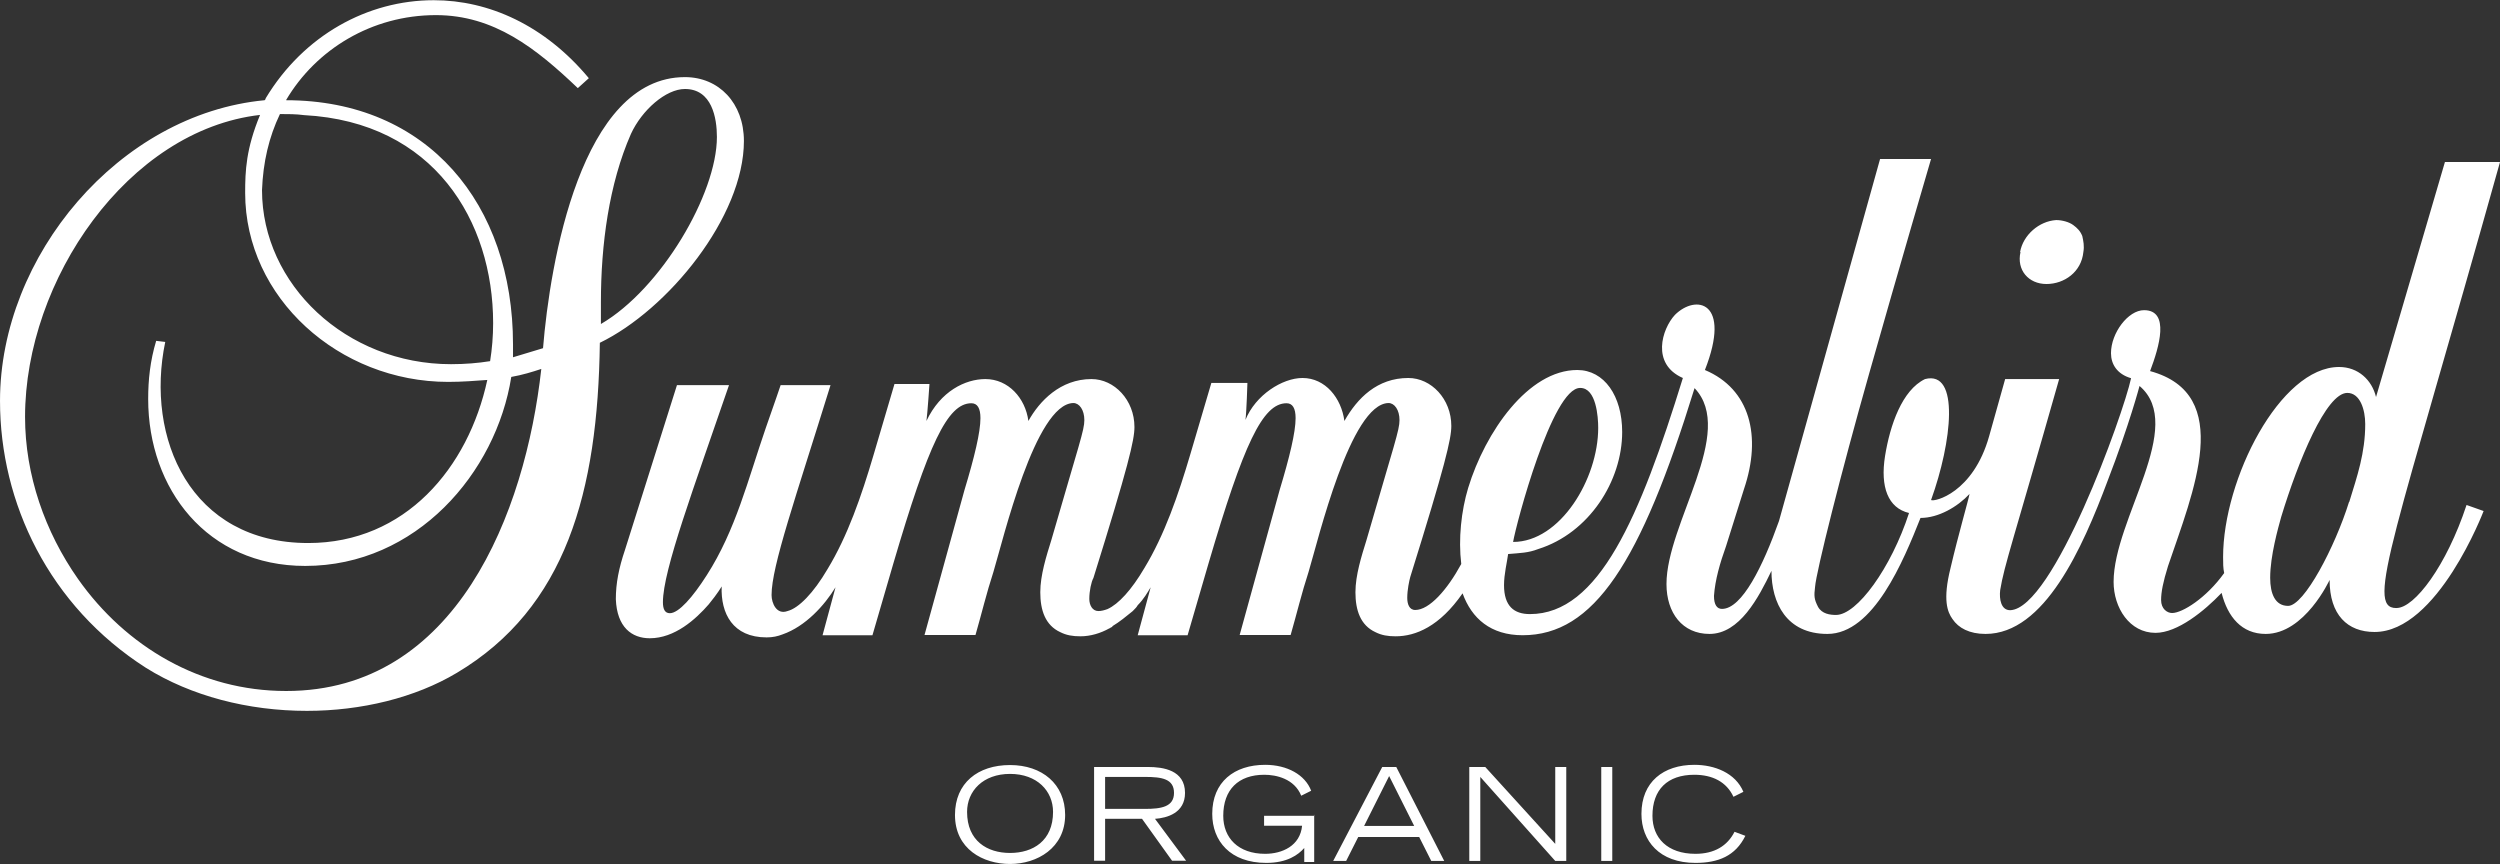
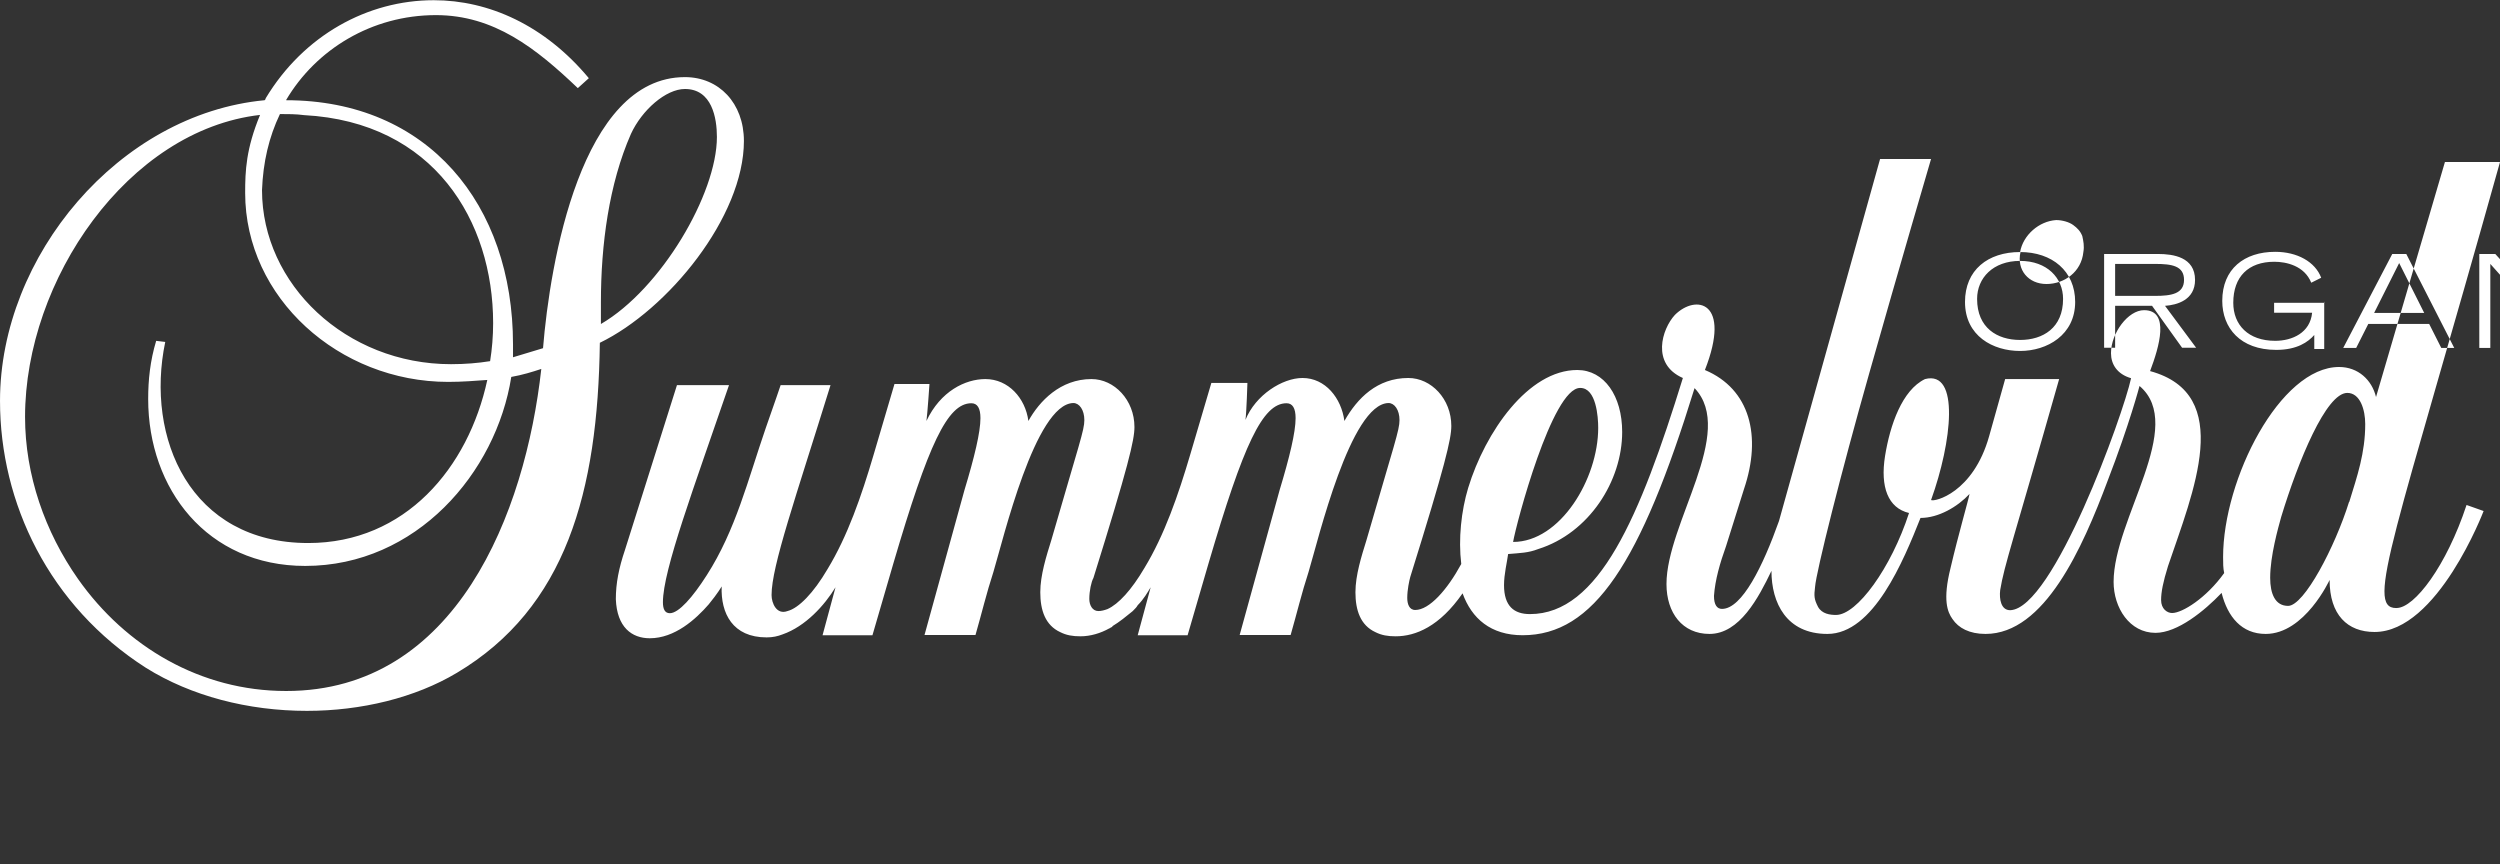
<svg xmlns="http://www.w3.org/2000/svg" height="40" viewBox="0 0 115.74 40" width="115.74">
  <rect x="0" y="0" width="115.74" height="40" fill="#333333" stroke="none" />
-   <path d="m27.82 15v-1.02c0-2.64.37-5.46 1.39-7.78.51-1.11 1.62-2.08 2.5-2.08 1.25 0 1.48 1.34 1.48 2.22 0 2.64-2.59 7.04-5.37 8.66m-14.58 16.99c-3.94 0-7.41-2.04-9.63-5.19-1.53-2.18-2.45-4.81-2.45-7.5 0-6.34 4.77-13.28 10.88-13.98-.65 1.57-.69 2.59-.69 3.61 0 4.86 4.35 8.75 9.4 8.75.65 0 1.25-.05 1.81-.09-.88 4.07-3.8 7.55-8.29 7.55-5.46 0-7.55-4.86-6.62-9.31l-.42-.05c-.28.93-.37 1.81-.37 2.69 0 4.17 2.73 7.73 7.27 7.73 5.14 0 8.84-4.31 9.54-8.75.51-.09.97-.23 1.39-.37-.74 6.67-3.94 14.91-11.81 14.91m-.28-26.71c.37 0 .74 0 1.11.05 6.02.32 8.75 4.91 8.75 9.63 0 .6-.05 1.2-.14 1.76-.56.09-1.16.14-1.81.14-4.86 0-8.75-3.7-8.75-8.06.05-1.3.32-2.45.83-3.52m21.48 1.25c0-1.76-1.16-2.96-2.73-2.96-4.81 0-6.25 8.61-6.57 12.55l-1.39.42v-.6c0-6.48-3.94-11.3-10.51-11.3 1.39-2.36 3.98-3.94 6.94-3.94 2.69 0 4.63 1.53 6.57 3.38l.51-.46c-2.04-2.45-4.63-3.61-7.18-3.61-3.06 0-6.02 1.62-7.78 4.54 0 .05-.05.09-.05.09-6.74.64-12.25 7.21-12.25 13.92 0 4.72 2.27 9.49 6.76 12.36 2.08 1.3 4.72 1.99 7.45 1.99 2.5 0 5-.6 6.94-1.76 5.05-3.01 6.53-8.38 6.62-15.28 3.15-1.53 6.67-5.83 6.67-9.35m74.31 16.72c-.65 2.08-2.08 4.81-2.82 4.81-.6 0-.83-.56-.83-1.3 0-1.02.37-2.31.51-2.82.79-2.59 2.08-5.74 3.06-5.74.6 0 .83.79.83 1.44 0 1.34-.37 2.41-.74 3.61m-35.6-5.28c.74 0 .83 1.34.83 1.85 0 2.36-1.76 5.28-3.94 5.28.14-.83 1.81-7.13 3.1-7.13m37.78 10.19c-1.44 0-.05-3.29 4.81-20.65h-2.55l-3.19 10.88c-.19-.79-.83-1.39-1.71-1.39-2.73 0-5.37 5.19-5.37 8.8 0 .28 0 .51.05.74-.83 1.16-1.94 1.85-2.41 1.85-.23 0-.51-.19-.51-.6 0-.37.09-.83.32-1.57 1.16-3.43 3.1-7.96-.83-9.03.42-1.11.93-2.82-.28-2.82-.74 0-1.53 1.06-1.53 1.99 0 .51.28.97.93 1.16-.37 1.71-3.61 10.69-5.6 10.74-.42 0-.51-.51-.46-.93.19-1.16.6-2.27 2.73-9.77h-2.5l-.74 2.64c-.74 2.64-2.55 3.06-2.69 2.96.97-2.69 1.34-6.02-.28-5.6-1.06.51-1.62 2.13-1.85 3.56-.23 1.44.14 2.41 1.11 2.64-.83 2.55-2.41 4.72-3.38 4.72-.28 0-.65-.05-.83-.37-.19-.37-.19-.51-.14-.93.05-.69 1.2-5.28 2.5-9.86 1.39-4.91 2.87-9.95 2.87-9.95h-2.36l-4.68 16.76c-.74 2.08-1.71 4.07-2.64 4.07-.23 0-.37-.19-.37-.6.05-.74.28-1.53.56-2.31l.83-2.64c.83-2.45.28-4.63-1.81-5.51 1.25-3.19-.42-3.52-1.39-2.55-.6.65-1.11 2.27.37 2.92-1.99 6.44-3.89 10.93-7.08 10.93-.74 0-1.2-.37-1.2-1.34 0-.51.14-1.06.19-1.44.56-.05.93-.05 1.39-.23 2.36-.74 3.89-3.15 3.89-5.42 0-1.67-.83-2.87-2.08-2.87-2.27 0-4.26 2.87-5.05 5.46-.32 1.06-.46 2.36-.32 3.52-.65 1.2-1.48 2.13-2.13 2.13-.28 0-.37-.28-.37-.56 0-.37.09-.79.14-.97 1.62-5.19 1.9-6.39 1.9-6.99 0-1.25-.93-2.22-1.99-2.22-1.44 0-2.36.93-2.96 1.99-.14-1.06-.88-1.99-1.94-1.99-.93 0-2.18.79-2.64 1.94.05-.37.09-1.71.09-1.71h-1.67l-.97 3.29c-.56 1.9-1.2 3.75-2.13 5.28-.6 1.02-1.2 1.67-1.71 1.9-.14.05-.28.09-.42.09-.28 0-.42-.28-.42-.56 0-.37.09-.79.19-.97 1.62-5.19 1.9-6.39 1.9-6.99 0-1.25-.93-2.22-1.99-2.22-1.44 0-2.41 1.02-2.92 1.94-.14-1.06-.93-1.94-1.99-1.94-.93 0-2.08.56-2.73 1.94.05-.37.14-1.71.14-1.71h-1.62l-.97 3.29c-.56 1.9-1.2 3.75-2.13 5.28-.65 1.11-1.34 1.81-1.85 1.94-.51.19-.74-.37-.74-.74 0-1.34 1.11-4.49 2.73-9.72h-2.31s-.28.83-.69 1.99c-.83 2.41-1.39 4.72-2.73 6.81-.65 1.02-1.3 1.76-1.71 1.76-.23 0-.32-.19-.32-.51 0-1.48 1.44-5.32 3.06-10.05h-2.41l-2.41 7.64c-.28.83-.42 1.53-.42 2.27.05 1.3.74 1.81 1.57 1.81 1.16 0 2.13-.88 2.73-1.57.42-.51.6-.83.6-.83-.05 1.25.51 2.36 2.08 2.36.28 0 .51-.05.74-.14 1.06-.37 1.94-1.34 2.45-2.18l-.6 2.22h2.31l.97-3.33c1.62-5.51 2.5-7.41 3.61-7.41.28 0 .42.23.42.69 0 .65-.28 1.81-.74 3.33l-1.85 6.71h2.36c.28-.97.51-1.94.83-2.92.46-1.53 1.94-7.78 3.7-7.82.28 0 .51.32.51.79s-.23 1.06-1.53 5.56c-.23.74-.51 1.62-.51 2.41 0 .83.23 1.53.93 1.85.28.14.56.19.93.19.46 0 .93-.14 1.34-.37.05 0 .05-.05.09-.05 0 0 .05 0 .05-.05.32-.19.65-.46.93-.69l.05-.05c.09-.09.14-.14.19-.23.28-.28.46-.6.6-.83l-.6 2.22h2.31l.97-3.33c1.62-5.51 2.5-7.41 3.61-7.41.28 0 .42.23.42.69 0 .65-.28 1.81-.74 3.33l-1.85 6.71h2.36c.28-.97.51-1.94.83-2.92.46-1.53 1.94-7.78 3.7-7.82.28 0 .51.32.51.79s-.23 1.06-1.53 5.56c-.23.74-.51 1.62-.51 2.41 0 .83.23 1.53.93 1.85.28.14.56.19.93.19.93 0 2.04-.46 3.1-1.99.42 1.16 1.3 1.94 2.78 1.94 3.29 0 5.46-3.33 7.96-11.44 1.94 2.04-1.3 6.25-1.3 9.07 0 1.34.74 2.31 1.99 2.31 1.39 0 2.27-1.67 2.87-2.92 0 1.48.69 2.92 2.59 2.92 2.13 0 3.52-3.38 4.31-5.37.83 0 1.71-.51 2.27-1.11-.05.28-.51 1.85-.88 3.43-.37 1.48-.14 2.04.09 2.36.28.42.79.69 1.53.69 2.73 0 4.49-3.98 5.65-7.08 1.02-2.64 1.48-4.4 1.48-4.4 2.18 1.85-1.2 6.16-1.2 9.07 0 1.2.74 2.36 1.94 2.36 1.02 0 2.27-1.02 3.06-1.85.28 1.11.93 1.9 2.04 1.9 1.81 0 2.96-2.5 2.96-2.5 0 1.62.83 2.41 2.08 2.41 2.92 0 5.05-5.6 5.05-5.6l-.79-.28c-.93 2.82-2.41 4.77-3.24 4.77m-17.41-16.48c-.19.83.37 1.48 1.2 1.48s1.62-.56 1.71-1.48c.05-.28 0-.51-.05-.74-.09-.23-.23-.37-.42-.51s-.51-.23-.79-.23c-.79.05-1.53.69-1.67 1.48m-46.76 23.75c1.48 0 2.55.88 2.55 2.31 0 1.53-1.3 2.27-2.55 2.27s-2.55-.69-2.55-2.27c0-1.48 1.06-2.31 2.55-2.31m0 4.07c1.06 0 1.99-.56 1.99-1.9 0-.97-.74-1.76-1.99-1.76s-1.99.79-1.99 1.76c0 1.34.93 1.9 1.99 1.9m3.89-3.98h2.5c.69 0 1.71.14 1.71 1.2 0 .93-.83 1.16-1.39 1.2l1.44 1.94h-.65l-1.39-1.94h-1.71v1.94h-.51v-4.35zm.51 1.94h1.85c.74 0 1.34-.09 1.34-.74s-.56-.74-1.34-.74h-1.85zm9.68.28v2.18h-.46v-.65c-.28.32-.79.69-1.76.69-1.67 0-2.5-1.02-2.5-2.27 0-1.48 1.02-2.27 2.45-2.27 1.02 0 1.85.46 2.13 1.2l-.46.23c-.32-.79-1.16-.97-1.71-.97-1.2 0-1.9.69-1.9 1.9 0 1.02.69 1.76 1.94 1.76.79 0 1.62-.37 1.71-1.3h-1.76v-.46h2.31v-.05zm3.15-2.22h.65l2.22 4.35h-.6l-.56-1.11h-2.82l-.56 1.11h-.6zm1.48 2.73-1.16-2.31-1.16 2.31h2.31zm2.55-2.73h.74l3.24 3.56v-3.56h.51v4.35h-.51l-3.47-3.89v3.89h-.51zm6.11 0h.51v4.35h-.51zm6.67 3.19c-.46.93-1.25 1.25-2.31 1.25-1.67 0-2.5-1.02-2.5-2.27 0-1.48 1.02-2.27 2.45-2.27.93 0 1.9.37 2.27 1.25l-.46.23c-.32-.69-.97-1.02-1.81-1.02-1.25 0-1.94.69-1.94 1.9 0 1.02.69 1.76 1.99 1.76.88 0 1.48-.37 1.81-1.02l.51.19z" fill="#fff" />
+   <path d="m27.82 15v-1.02c0-2.64.37-5.46 1.39-7.78.51-1.11 1.62-2.08 2.5-2.08 1.25 0 1.48 1.34 1.48 2.22 0 2.64-2.59 7.04-5.37 8.66m-14.58 16.99c-3.94 0-7.41-2.04-9.63-5.19-1.53-2.18-2.45-4.81-2.45-7.5 0-6.34 4.77-13.28 10.88-13.98-.65 1.57-.69 2.59-.69 3.61 0 4.86 4.35 8.75 9.4 8.75.65 0 1.25-.05 1.81-.09-.88 4.07-3.8 7.55-8.29 7.55-5.46 0-7.55-4.86-6.62-9.31l-.42-.05c-.28.93-.37 1.81-.37 2.69 0 4.17 2.73 7.73 7.27 7.73 5.14 0 8.84-4.31 9.54-8.75.51-.09.97-.23 1.39-.37-.74 6.67-3.94 14.91-11.81 14.91m-.28-26.71c.37 0 .74 0 1.11.05 6.02.32 8.75 4.91 8.75 9.63 0 .6-.05 1.2-.14 1.76-.56.09-1.16.14-1.81.14-4.86 0-8.75-3.7-8.75-8.06.05-1.3.32-2.45.83-3.52m21.48 1.25c0-1.76-1.16-2.96-2.73-2.96-4.81 0-6.25 8.61-6.57 12.55l-1.39.42v-.6c0-6.48-3.94-11.3-10.51-11.3 1.39-2.36 3.98-3.94 6.94-3.94 2.69 0 4.63 1.53 6.57 3.38l.51-.46c-2.04-2.45-4.63-3.61-7.18-3.61-3.06 0-6.02 1.62-7.78 4.54 0 .05-.05.09-.05.09-6.74.64-12.25 7.21-12.25 13.92 0 4.72 2.27 9.49 6.76 12.36 2.08 1.3 4.72 1.99 7.45 1.99 2.5 0 5-.6 6.94-1.76 5.05-3.01 6.53-8.38 6.62-15.28 3.15-1.53 6.67-5.83 6.67-9.35m74.31 16.72c-.65 2.08-2.08 4.81-2.82 4.81-.6 0-.83-.56-.83-1.3 0-1.02.37-2.31.51-2.82.79-2.59 2.08-5.74 3.06-5.74.6 0 .83.79.83 1.44 0 1.34-.37 2.41-.74 3.61m-35.6-5.28c.74 0 .83 1.34.83 1.85 0 2.36-1.76 5.28-3.94 5.28.14-.83 1.81-7.13 3.1-7.13m37.78 10.19c-1.44 0-.05-3.29 4.81-20.65h-2.55l-3.19 10.88c-.19-.79-.83-1.39-1.71-1.39-2.73 0-5.37 5.19-5.37 8.8 0 .28 0 .51.05.74-.83 1.16-1.94 1.85-2.41 1.85-.23 0-.51-.19-.51-.6 0-.37.09-.83.32-1.57 1.16-3.43 3.1-7.96-.83-9.03.42-1.11.93-2.82-.28-2.82-.74 0-1.53 1.06-1.53 1.99 0 .51.28.97.93 1.16-.37 1.71-3.61 10.69-5.6 10.74-.42 0-.51-.51-.46-.93.19-1.16.6-2.27 2.73-9.77h-2.5l-.74 2.64c-.74 2.64-2.55 3.06-2.69 2.96.97-2.69 1.34-6.02-.28-5.6-1.06.51-1.62 2.13-1.85 3.56-.23 1.44.14 2.41 1.11 2.64-.83 2.55-2.41 4.72-3.38 4.72-.28 0-.65-.05-.83-.37-.19-.37-.19-.51-.14-.93.05-.69 1.2-5.28 2.5-9.86 1.39-4.91 2.87-9.95 2.87-9.95h-2.36l-4.68 16.76c-.74 2.08-1.71 4.07-2.64 4.07-.23 0-.37-.19-.37-.6.05-.74.28-1.53.56-2.31l.83-2.64c.83-2.45.28-4.63-1.81-5.51 1.25-3.19-.42-3.52-1.39-2.55-.6.65-1.11 2.27.37 2.92-1.99 6.44-3.89 10.93-7.08 10.93-.74 0-1.2-.37-1.2-1.34 0-.51.14-1.06.19-1.44.56-.05.93-.05 1.39-.23 2.36-.74 3.89-3.15 3.89-5.42 0-1.67-.83-2.87-2.08-2.87-2.27 0-4.26 2.87-5.05 5.46-.32 1.06-.46 2.36-.32 3.52-.65 1.2-1.48 2.13-2.13 2.13-.28 0-.37-.28-.37-.56 0-.37.09-.79.14-.97 1.62-5.19 1.9-6.39 1.9-6.99 0-1.25-.93-2.22-1.99-2.22-1.44 0-2.36.93-2.96 1.99-.14-1.06-.88-1.99-1.94-1.99-.93 0-2.18.79-2.64 1.94.05-.37.09-1.71.09-1.71h-1.67l-.97 3.29c-.56 1.9-1.2 3.75-2.13 5.28-.6 1.02-1.2 1.67-1.71 1.9-.14.05-.28.09-.42.09-.28 0-.42-.28-.42-.56 0-.37.09-.79.19-.97 1.62-5.19 1.9-6.39 1.9-6.99 0-1.25-.93-2.22-1.99-2.22-1.44 0-2.41 1.02-2.92 1.94-.14-1.06-.93-1.94-1.99-1.94-.93 0-2.08.56-2.73 1.94.05-.37.14-1.71.14-1.71h-1.62l-.97 3.29c-.56 1.9-1.2 3.75-2.13 5.28-.65 1.11-1.34 1.81-1.85 1.94-.51.19-.74-.37-.74-.74 0-1.34 1.11-4.49 2.73-9.72h-2.31s-.28.83-.69 1.99c-.83 2.41-1.39 4.72-2.73 6.81-.65 1.02-1.3 1.76-1.71 1.76-.23 0-.32-.19-.32-.51 0-1.48 1.44-5.32 3.06-10.05h-2.41l-2.41 7.64c-.28.83-.42 1.53-.42 2.27.05 1.3.74 1.81 1.57 1.81 1.16 0 2.13-.88 2.73-1.57.42-.51.6-.83.6-.83-.05 1.25.51 2.36 2.08 2.36.28 0 .51-.05.74-.14 1.06-.37 1.94-1.34 2.45-2.18l-.6 2.22h2.31l.97-3.33c1.62-5.51 2.5-7.41 3.61-7.41.28 0 .42.23.42.69 0 .65-.28 1.81-.74 3.33l-1.85 6.71h2.36c.28-.97.51-1.94.83-2.92.46-1.53 1.94-7.78 3.7-7.82.28 0 .51.32.51.79s-.23 1.06-1.53 5.56c-.23.74-.51 1.62-.51 2.41 0 .83.23 1.53.93 1.85.28.14.56.19.93.19.46 0 .93-.14 1.34-.37.05 0 .05-.05.09-.05 0 0 .05 0 .05-.05.32-.19.65-.46.93-.69l.05-.05c.09-.09.14-.14.19-.23.28-.28.46-.6.6-.83l-.6 2.22h2.31l.97-3.33c1.62-5.51 2.5-7.41 3.61-7.41.28 0 .42.23.42.69 0 .65-.28 1.81-.74 3.33l-1.85 6.71h2.36c.28-.97.51-1.94.83-2.92.46-1.53 1.94-7.78 3.7-7.82.28 0 .51.32.51.79s-.23 1.06-1.53 5.56c-.23.74-.51 1.62-.51 2.41 0 .83.23 1.53.93 1.85.28.14.56.19.93.19.93 0 2.04-.46 3.1-1.99.42 1.16 1.3 1.94 2.78 1.94 3.29 0 5.46-3.33 7.96-11.44 1.94 2.04-1.3 6.25-1.3 9.07 0 1.34.74 2.31 1.99 2.31 1.39 0 2.27-1.67 2.87-2.92 0 1.48.69 2.92 2.59 2.92 2.13 0 3.52-3.38 4.31-5.37.83 0 1.71-.51 2.27-1.11-.05.28-.51 1.85-.88 3.43-.37 1.48-.14 2.04.09 2.36.28.42.79.69 1.53.69 2.73 0 4.49-3.98 5.65-7.08 1.02-2.64 1.48-4.4 1.48-4.4 2.18 1.85-1.2 6.16-1.2 9.07 0 1.2.74 2.36 1.94 2.36 1.02 0 2.27-1.02 3.06-1.85.28 1.11.93 1.9 2.04 1.9 1.81 0 2.96-2.5 2.96-2.5 0 1.62.83 2.41 2.08 2.41 2.92 0 5.05-5.6 5.05-5.6l-.79-.28c-.93 2.82-2.41 4.77-3.24 4.77m-17.41-16.48c-.19.83.37 1.48 1.2 1.48s1.62-.56 1.71-1.48c.05-.28 0-.51-.05-.74-.09-.23-.23-.37-.42-.51s-.51-.23-.79-.23c-.79.05-1.53.69-1.67 1.48c1.48 0 2.55.88 2.55 2.31 0 1.53-1.3 2.27-2.55 2.27s-2.55-.69-2.55-2.27c0-1.48 1.06-2.31 2.55-2.31m0 4.07c1.06 0 1.99-.56 1.99-1.9 0-.97-.74-1.76-1.99-1.76s-1.99.79-1.99 1.76c0 1.34.93 1.9 1.99 1.9m3.89-3.98h2.5c.69 0 1.71.14 1.71 1.2 0 .93-.83 1.16-1.39 1.2l1.44 1.94h-.65l-1.39-1.94h-1.71v1.94h-.51v-4.35zm.51 1.94h1.85c.74 0 1.34-.09 1.34-.74s-.56-.74-1.34-.74h-1.85zm9.68.28v2.18h-.46v-.65c-.28.32-.79.69-1.76.69-1.67 0-2.5-1.02-2.5-2.27 0-1.48 1.02-2.27 2.45-2.27 1.02 0 1.85.46 2.13 1.2l-.46.23c-.32-.79-1.16-.97-1.71-.97-1.2 0-1.9.69-1.9 1.9 0 1.02.69 1.76 1.94 1.76.79 0 1.62-.37 1.71-1.3h-1.76v-.46h2.31v-.05zm3.15-2.22h.65l2.22 4.35h-.6l-.56-1.11h-2.82l-.56 1.11h-.6zm1.48 2.73-1.16-2.31-1.16 2.31h2.31zm2.55-2.73h.74l3.24 3.56v-3.56h.51v4.35h-.51l-3.47-3.89v3.89h-.51zm6.11 0h.51v4.35h-.51zm6.67 3.19c-.46.93-1.25 1.25-2.31 1.25-1.67 0-2.5-1.02-2.5-2.27 0-1.48 1.02-2.27 2.45-2.27.93 0 1.9.37 2.27 1.25l-.46.23c-.32-.69-.97-1.02-1.81-1.02-1.25 0-1.94.69-1.94 1.9 0 1.02.69 1.76 1.99 1.76.88 0 1.48-.37 1.81-1.02l.51.19z" fill="#fff" />
</svg>